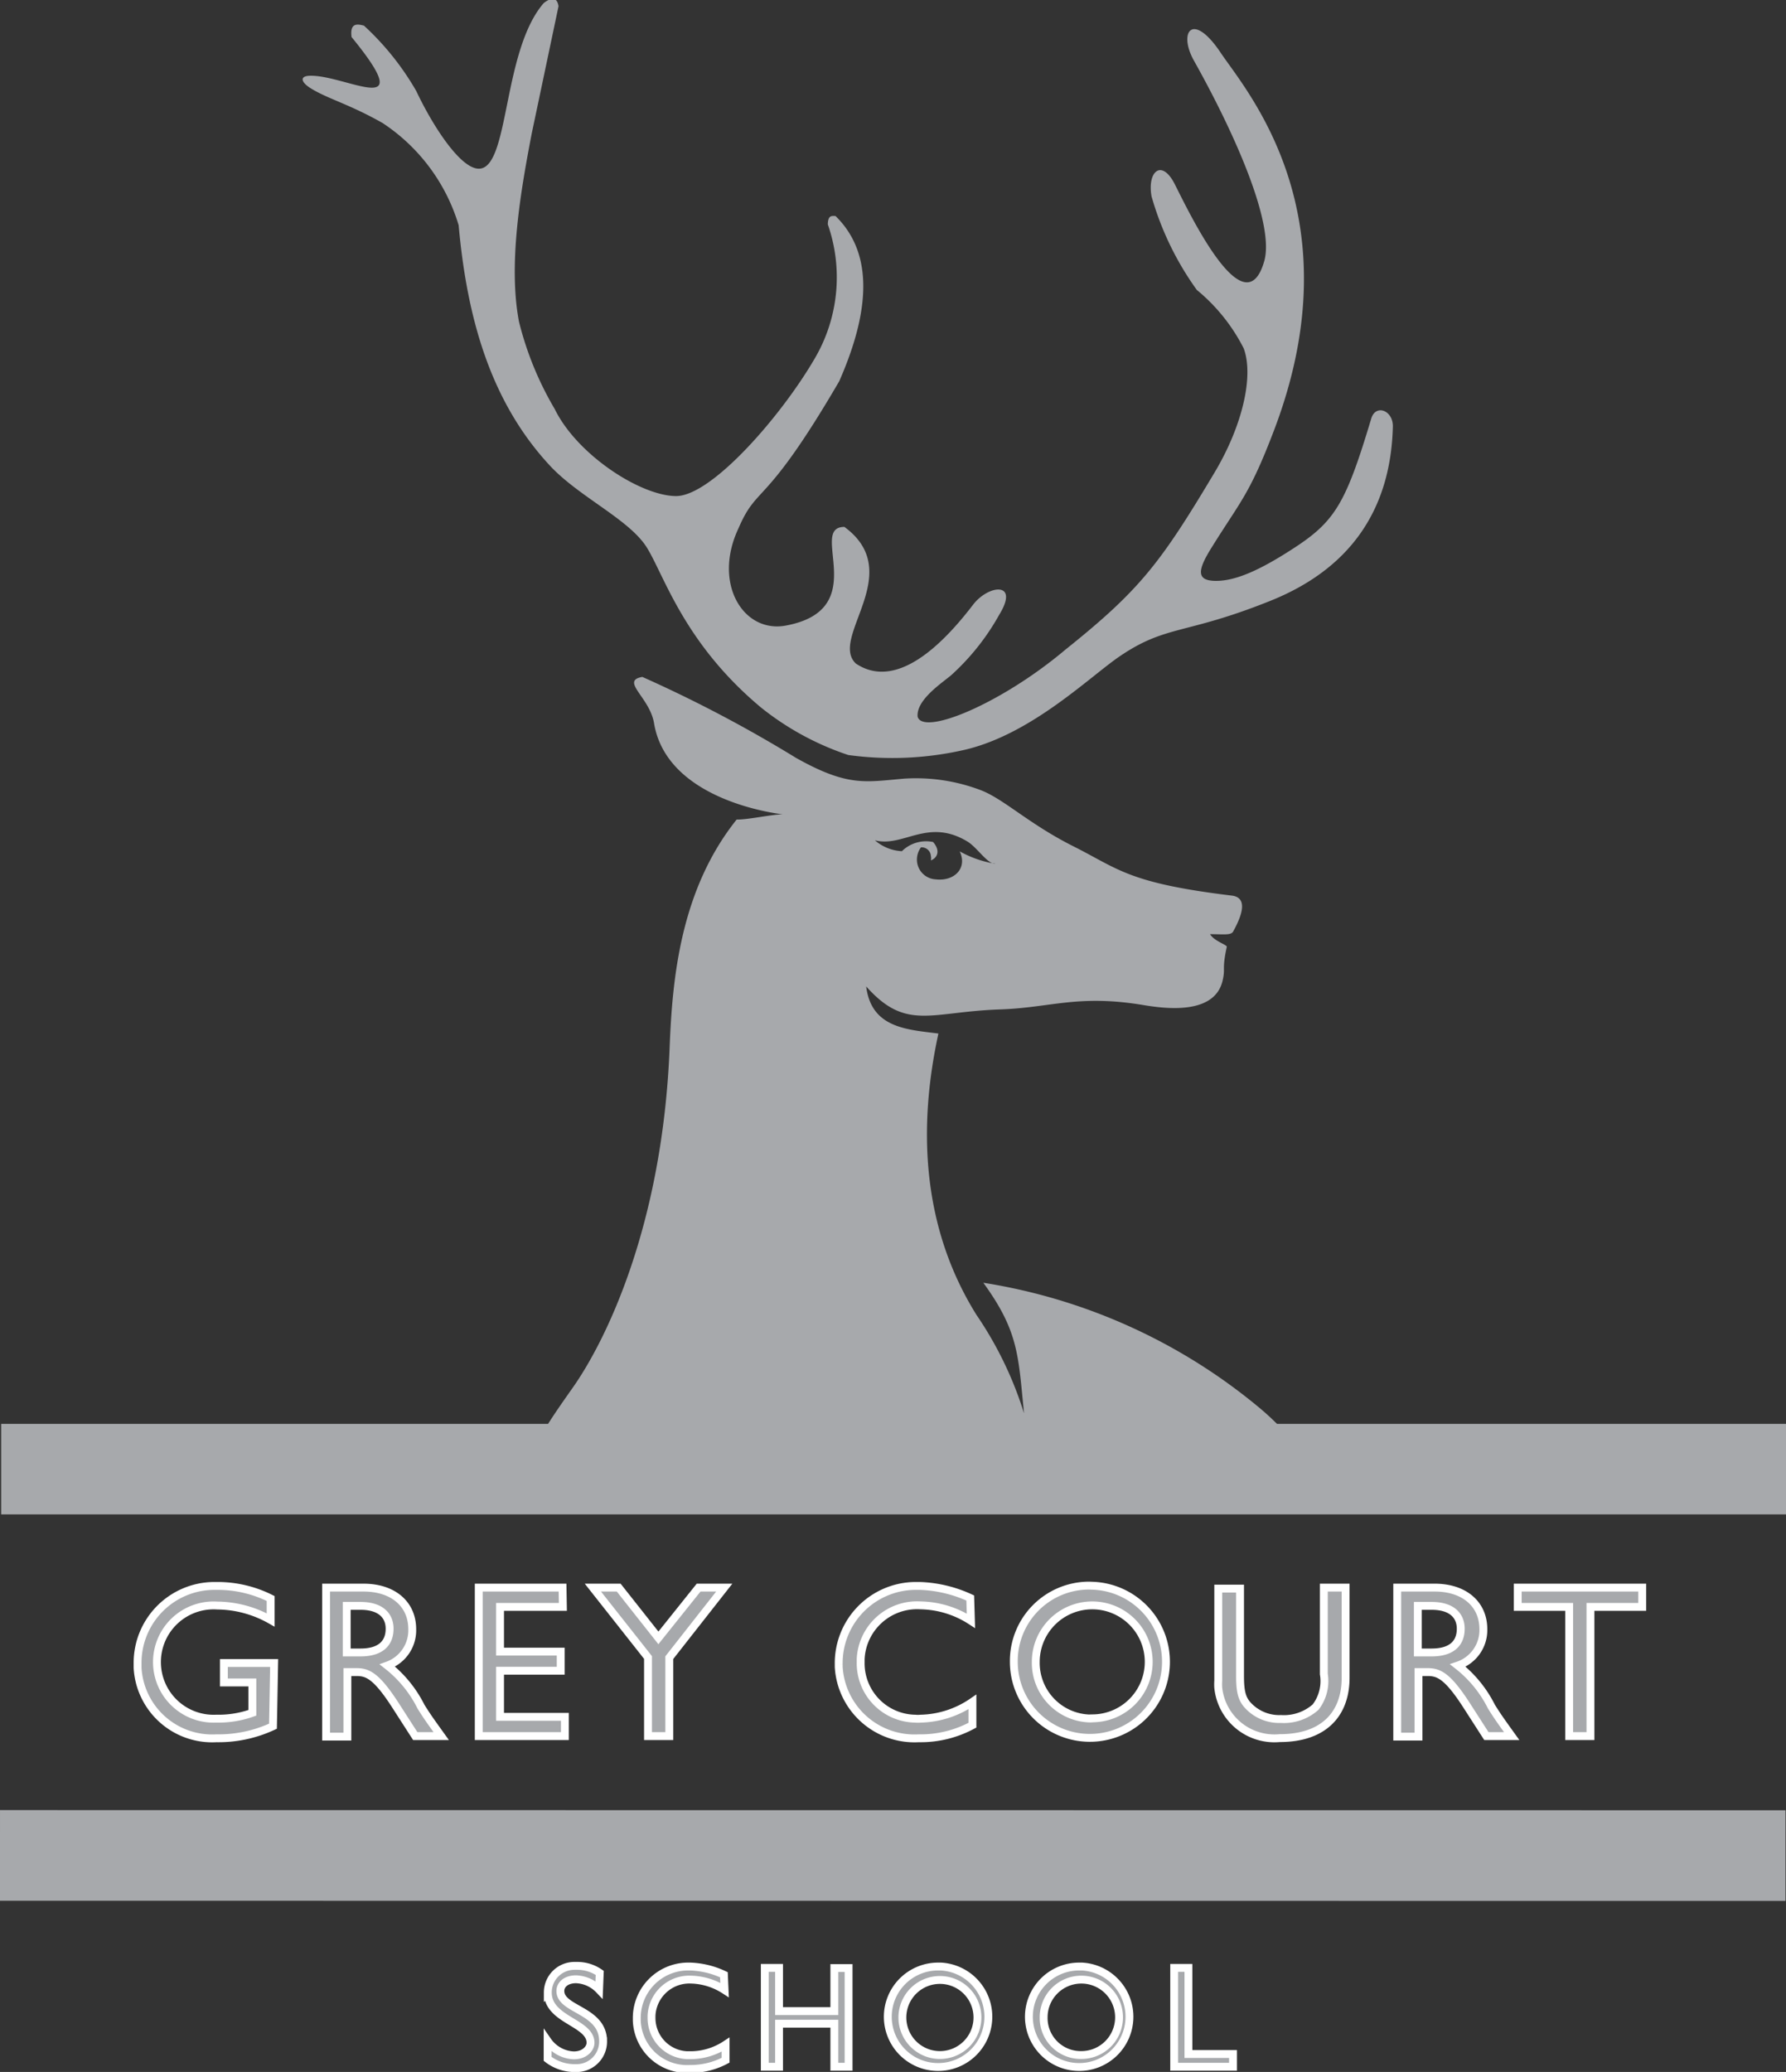
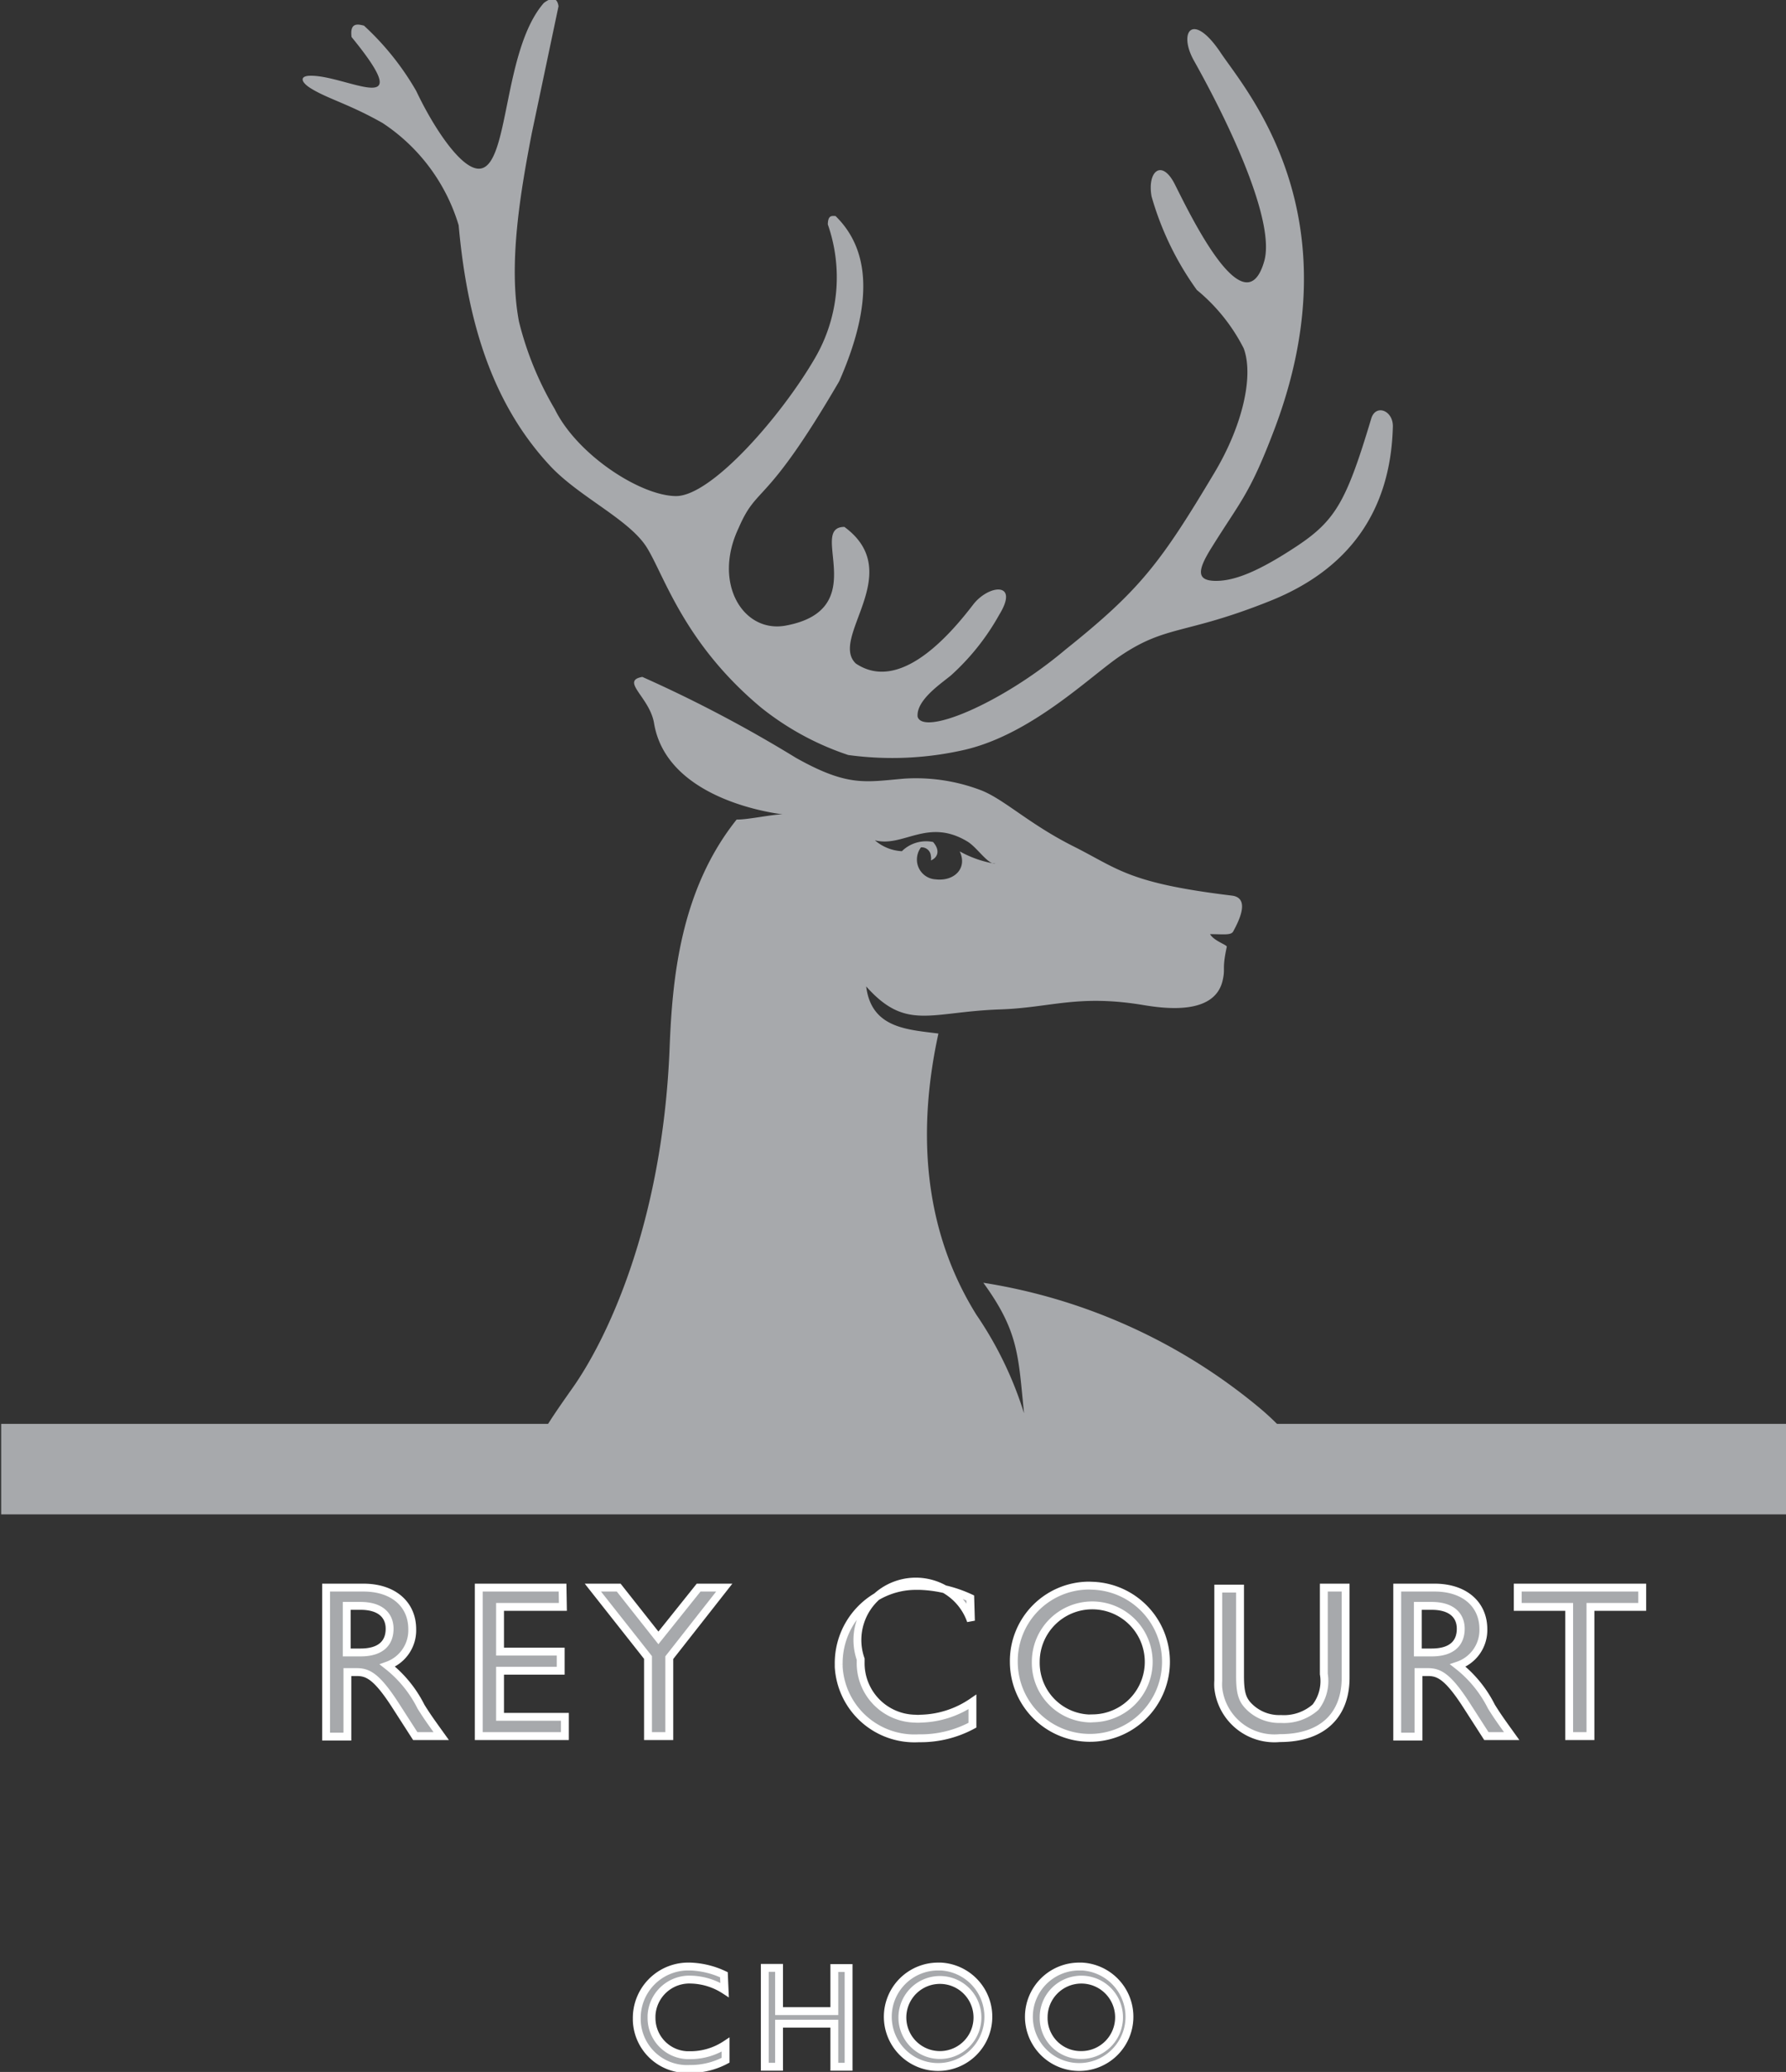
<svg xmlns="http://www.w3.org/2000/svg" viewBox="0 0 106.58 123.63">
  <rect x="0" y="0" width="106.58" height="123.63" fill="#333333" stroke="none" />
  <defs>
    <style>.a,.d{fill:#a7a9ac;}.a{fill-rule:evenodd;}.b,.c{fill:none;stroke:#a7a9ac;}.b{stroke-width:5.41px;}.c{stroke-width:5.4px;}.d{stroke:#fff;stroke-width:0.47px;}</style>
  </defs>
  <path class="a" d="M57.61,44.73c4-.95,7.47-4.4,9.24-5.59,2.75-1.86,3.87-1.26,8.86-3.25C80.51,34,83,30.48,83.12,25.43c0-.94-1-1.32-1.28-.49-1.5,5-2.13,6.13-4.56,7.72-2,1.31-3.49,2-4.71,2s-1.1-.66-.26-2c1.74-2.8,2.26-3.14,3.75-7.07,4.83-12.8-1.69-20.17-3.2-22.42-1.69-2.54-2.57-1.26-1.61.45,2.53,4.52,4.8,9.75,4.2,11.94-1.14,4.07-4.38-2.65-5.33-4.54-.78-1.57-1.67-.81-1.4.7a17.92,17.92,0,0,0,2.7,5.58,10.88,10.88,0,0,1,2.8,3.49c.61,1.66-.08,4.63-1.75,7.42-3.23,5.41-4.45,7-8.9,10.56-3.82,3.22-8.46,5.14-8.81,4-.1-1,1.43-2,2-2.48a14.11,14.11,0,0,0,2.87-3.61c1.23-2-.64-1.8-1.56-.6-1.45,1.89-4.4,5.26-7,3.51-1.61-1.54,3.05-5.41-.68-8.15-2.21,0,1.72,4.93-3.51,5.89-2.53.46-4.37-2.53-2.8-5.83,1.14-2.64,1.55-1.12,6-8.75,2.07-4.7,1.82-7.87-.22-9.86-.2,0-.45-.08-.46.5a9.57,9.57,0,0,1-.78,8c-2,3.44-6.17,8.23-8.29,8.21s-5.9-2.47-7.23-5.2a19.38,19.38,0,0,1-2.13-5.21c-.65-3.42.09-7.74.76-11.22l1.6-7.6c-.08-.51-.38-.57-.88-.19C30,3,30.4,9.85,28.66,10.06c-1.1.14-2.81-2.49-3.82-4.63a16.37,16.37,0,0,0-3.12-3.9c-.39-.1-.85-.19-.74.68,4.09,5-.31,2.28-2.45,2.31-.66,0-.59.37,0,.74,1,.63,2.29.94,4.3,2.08a11.13,11.13,0,0,1,4.54,6.1C27.87,19,29.28,24,32.85,27.82c1.74,1.85,4.71,3.18,5.75,4.85s2.22,5.72,6.83,9.56a16.78,16.78,0,0,0,5.19,2.82A19.34,19.34,0,0,0,57.61,44.73Z" />
  <path class="a" d="M75.07,83.93a34,34,0,0,0-16.39-7.39c2.12,2.92,2.08,4.34,2.43,7.79a22,22,0,0,0-2.85-5.89C55,73.2,54.78,67.26,56,61.67c-1.87-.24-4-.32-4.31-2.81,2.39,2.68,3.82,1.51,8,1.37,3-.1,4.64-.91,8.54-.26,1.27.21,4.21.61,4.72-1.42.2-.83-.05-.63.26-2.06,0-.12-.76-.34-1-.75.8,0,1.25.08,1.38-.16.39-.71,1-2-.07-2.14-6.2-.75-6.77-1.59-9.46-2.94s-4.19-2.86-5.58-3.37a10.89,10.89,0,0,0-4.52-.67c-2.34.2-3.36.5-6.46-1.24a79.34,79.34,0,0,0-9.17-4.83c-1.33.24.44,1.21.7,2.76.72,4.35,6.6,5.31,7.68,5.44-.63,0-2.12.33-2.75.31-3.37,4.22-3.84,9.52-4,13.61-.42,10.66-3.84,17.57-5.83,20.36-1.62,2.3-2.38,3.44-2.64,5,5.83,0,37.55.14,47,0A15.64,15.64,0,0,0,75.07,83.93ZM57.71,50.2c.59.34,1.22,1.38,1.69,1.34a6.51,6.51,0,0,1-2.13-.74c.48,1-.32,1.8-1.43,1.67a1.18,1.18,0,0,1-1.12-1.25,1.21,1.21,0,0,1,.24-.66.55.55,0,0,1,.59.52.57.57,0,0,1,0,.26c.4-.16.58-.59.13-1.1a2.06,2.06,0,0,0-1.86.55,2.67,2.67,0,0,1-1.61-.65C53.91,50.58,55.35,48.79,57.71,50.2Z" />
-   <line class="b" y1="110.71" x2="106.55" y2="110.72" />
  <line class="c" x1="0.07" y1="87.66" x2="106.58" y2="87.66" />
-   <path class="d" d="M35.75,118.72a2,2,0,0,0-1.38-.62c-.55,0-.93.29-.93.7,0,1.14,2.55,1.12,2.55,3a1.58,1.58,0,0,1-1.56,1.6h-.09a2.63,2.63,0,0,1-1.66-.55v-1.07a2,2,0,0,0,1.56.86c.66,0,1-.42,1-.75,0-1.22-2.55-1.35-2.55-3a1.59,1.59,0,0,1,1.58-1.59h.21a2.34,2.34,0,0,1,1.31.42Z" />
  <path class="d" d="M43.24,118.74a3.87,3.87,0,0,0-2-.62,2.26,2.26,0,0,0-2.36,2.14v.12A2.22,2.22,0,0,0,41,122.63h.22A3.82,3.82,0,0,0,43.3,122v.93a4.43,4.43,0,0,1-2.14.52A3,3,0,0,1,38,120.56v-.1a3.07,3.07,0,0,1,3-3.12h.2a5.13,5.13,0,0,1,2,.49Z" />
  <path class="d" d="M50.64,123.32h-.85v-2.57h-3.3v2.57h-.85v-5.9h.85V120h3.3v-2.57h.85Z" />
  <path class="d" d="M56.15,117.34a3,3,0,1,1-3.17,3,3,3,0,0,1,3-3Zm0,5.28a2.24,2.24,0,1,0-.12,0Z" />
  <path class="d" d="M64.57,117.34a3,3,0,1,1-3.17,3,3,3,0,0,1,3-3Zm0,5.28a2.25,2.25,0,1,0-2.29-2.25,2.21,2.21,0,0,0,2.17,2.25Z" />
-   <path class="d" d="M70.92,122.56h2.66v.76H70.07v-5.9h.85Z" />
-   <path class="d" d="M16.29,103a7.68,7.68,0,0,1-3.37.72,4.46,4.46,0,0,1-4.71-4.21c0-.1,0-.19,0-.28a4.59,4.59,0,0,1,4.57-4.6H13a7.05,7.05,0,0,1,3.15.75v1.28a6.56,6.56,0,0,0-3.18-.86,3.38,3.38,0,1,0-.09,6.75h.26a6,6,0,0,0,1.92-.35v-1.81h-1.7V99.23h3Z" />
  <path class="d" d="M21.69,94.73c1.79,0,2.91,1,2.91,2.48a2.23,2.23,0,0,1-1.48,2.17,7.21,7.21,0,0,1,2,2.45c.38.61.6.91,1.21,1.76H24.78l-1.17-1.82c-1.17-1.82-1.7-2-2.35-2h-.53v3.85H19.46V94.73Zm-1,3.87h.82c1.36,0,1.75-.7,1.74-1.44s-.51-1.34-1.74-1.34h-.82Z" />
  <path class="d" d="M33.59,95.88H29.84v2.67h3.62v1.14H29.84v2.75h3.87v1.15H28.57V94.73h5Z" />
  <path class="d" d="M41.69,94.73h1.53l-3.28,4.18v4.68H38.67V98.9l-3.29-4.17h1.54l2.37,3Z" />
-   <path class="d" d="M57.94,96.71a5.71,5.71,0,0,0-3-.92A3.37,3.37,0,0,0,51.36,99v.18a3.31,3.31,0,0,0,3.25,3.37,1.82,1.82,0,0,0,.33,0,5.68,5.68,0,0,0,3.09-1v1.39a6.5,6.5,0,0,1-3.2.78,4.53,4.53,0,0,1-4.78-4.26v-.15a4.61,4.61,0,0,1,4.54-4.68h.31a7.79,7.79,0,0,1,3,.72Z" />
+   <path class="d" d="M57.94,96.71A3.37,3.37,0,0,0,51.36,99v.18a3.31,3.31,0,0,0,3.25,3.37,1.82,1.82,0,0,0,.33,0,5.68,5.68,0,0,0,3.09-1v1.39a6.5,6.5,0,0,1-3.2.78,4.53,4.53,0,0,1-4.78-4.26v-.15a4.61,4.61,0,0,1,4.54-4.68h.31a7.79,7.79,0,0,1,3,.72Z" />
  <path class="d" d="M65.25,94.62a4.54,4.54,0,1,1-4.75,4.54A4.5,4.5,0,0,1,65,94.61Zm0,7.91a3.37,3.37,0,1,0-3.44-3.37,3.32,3.32,0,0,0,3.27,3.38Z" />
  <path class="d" d="M80.3,100.11c0,2.16-1.3,3.6-3.93,3.6a3.37,3.37,0,0,1-3.67-3,3,3,0,0,1,0-.42v-5.5H74V100c0,1,.13,1.42.53,1.82a2.55,2.55,0,0,0,1.91.75,2.85,2.85,0,0,0,2.07-.71A2.55,2.55,0,0,0,79,99.89V94.73H80.3Z" />
  <path class="d" d="M85.61,94.73c1.79,0,2.91,1,2.91,2.48A2.23,2.23,0,0,1,87,99.38a7.21,7.21,0,0,1,2,2.45c.38.61.6.91,1.21,1.76H88.7l-1.17-1.82c-1.17-1.82-1.7-2-2.35-2h-.53v3.85H83.38V94.73Zm-1,3.87h.82c1.36,0,1.75-.7,1.74-1.44s-.51-1.34-1.74-1.34h-.82Z" />
  <path class="d" d="M98,95.88H94.91v7.71H93.64V95.88H90.57V94.73H98Z" />
</svg>